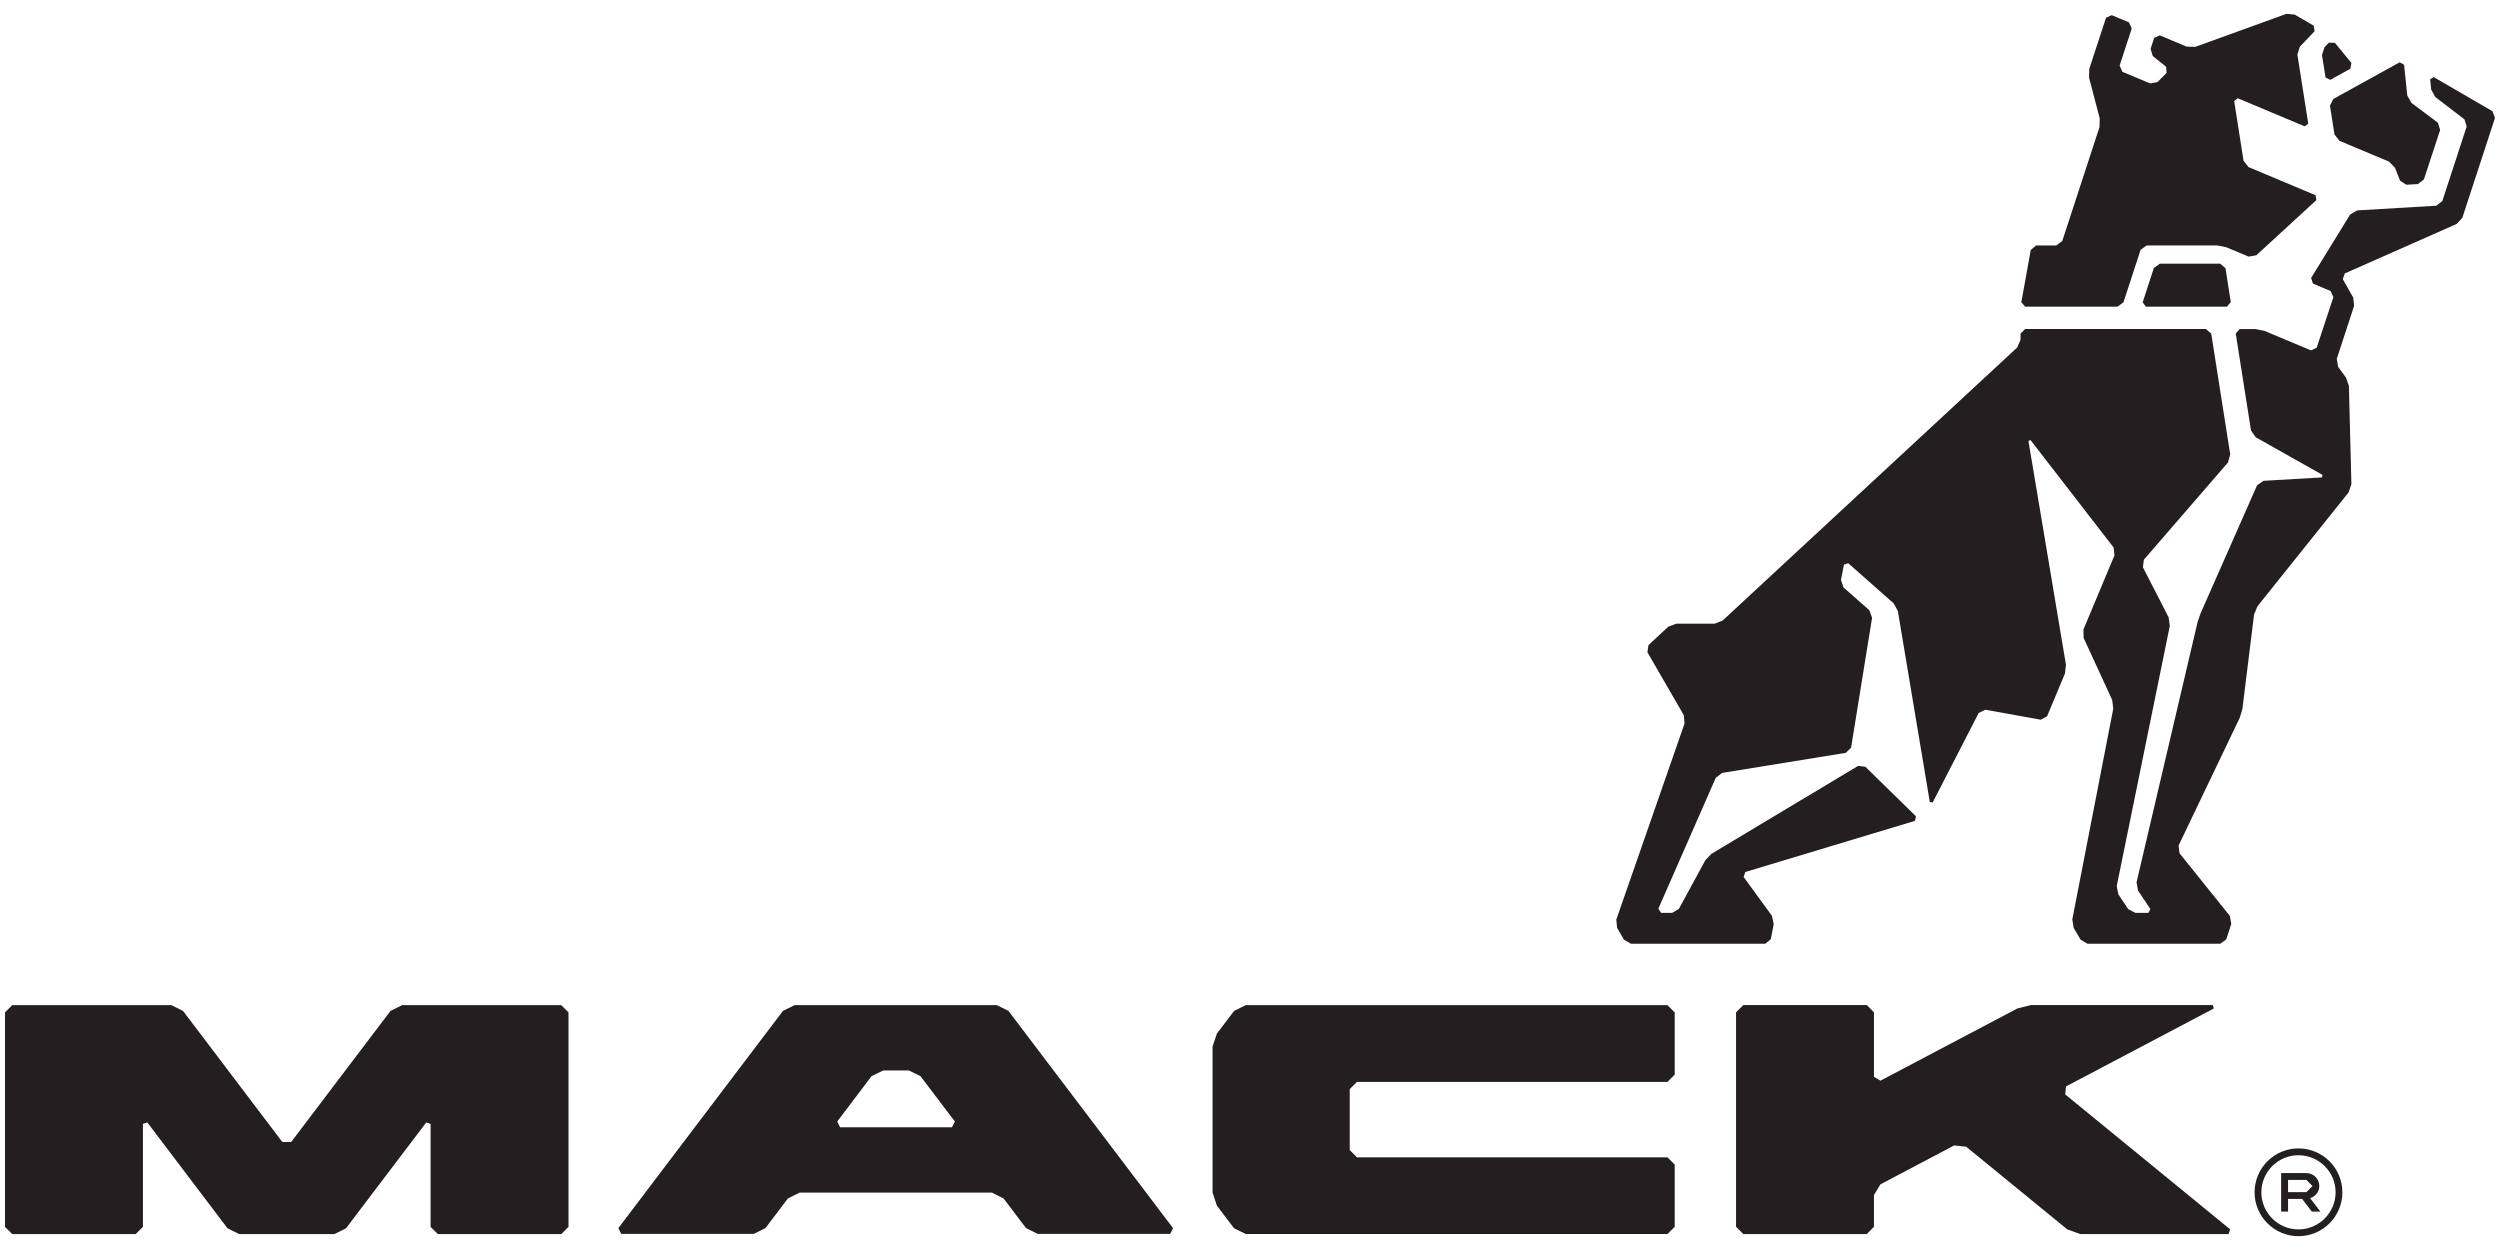
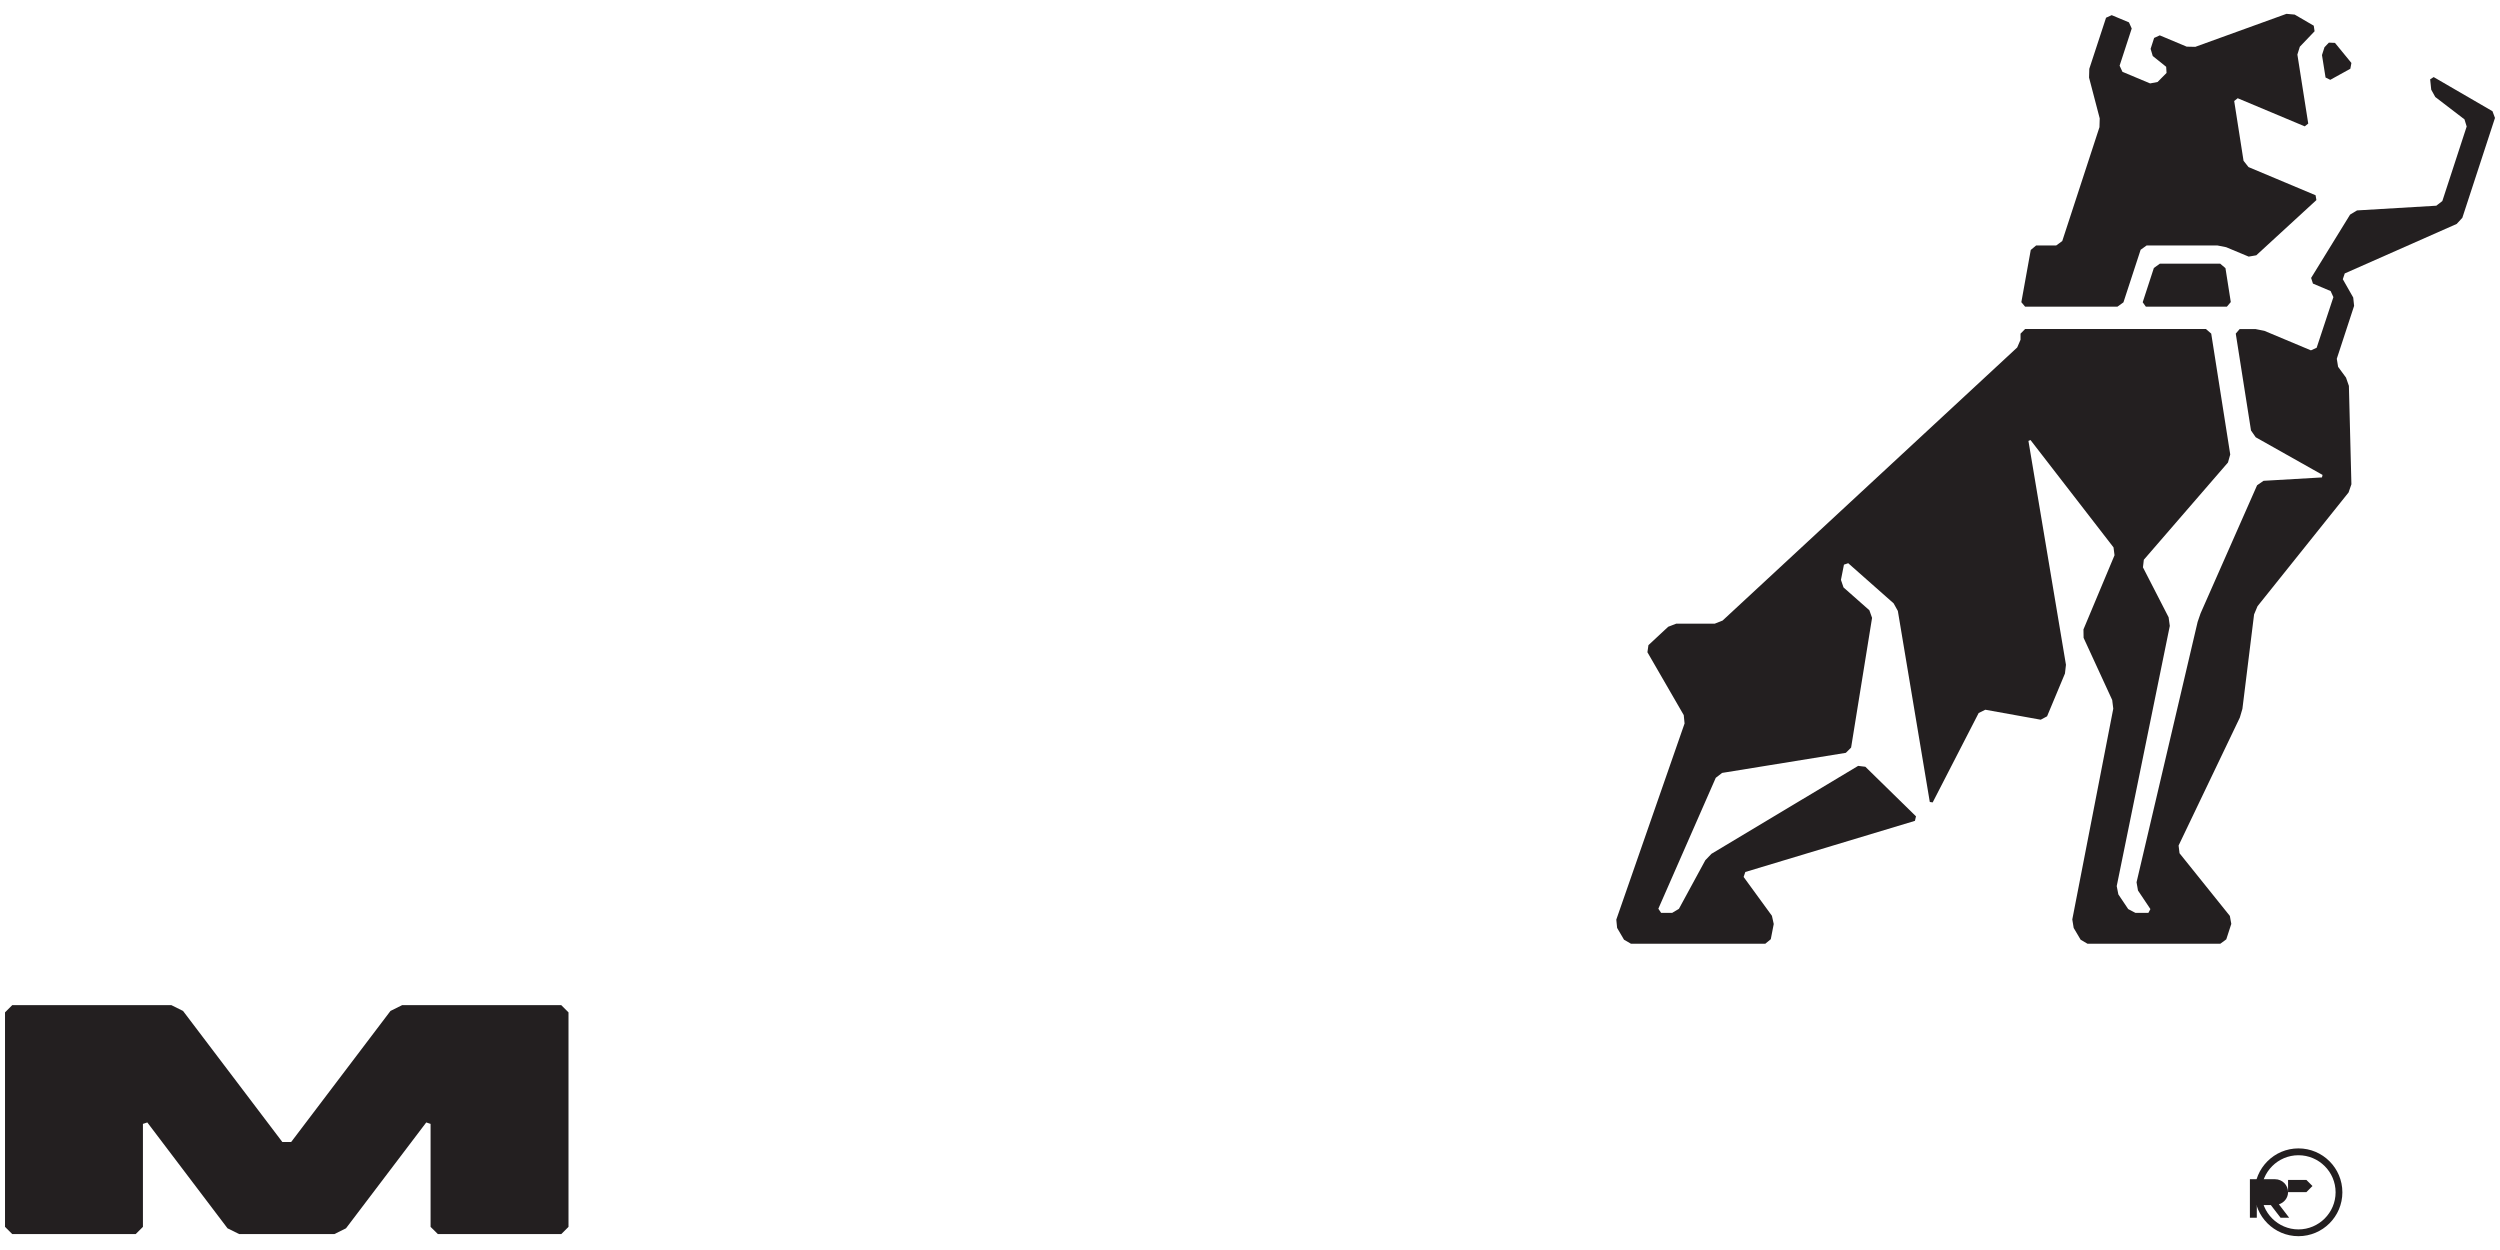
<svg xmlns="http://www.w3.org/2000/svg" height="223.607" viewBox="0 0 49.801 24.55" width="447.214">
  <g fill="#231f20">
    <path d="m0 0h-2.537l-.185-.092-1.583-2.089h-.14l-1.583 2.089-.185.092h-2.537l-.115-.115v-3.418l.115-.115h1.968l.115.115v1.641l.07.023 1.278-1.687.186-.092h1.517l.185.092 1.279 1.687.069-.023v-1.641l.116-.115h1.967l.115.115v3.418z" transform="matrix(1.25 0 0 -1.25 11.181 19.848)" />
-     <path d="m0 0h-1.784l-.045.091.547.723.186.091h.409l.185-.091.548-.723zm.899 1.855-.185.091h-3.222l-.185-.091-2.624-3.463.046-.091h2.113l.185.092.358.472.185.093h3.067l.185-.093.358-.472.184-.092h2.113l.046.091" transform="matrix(1.25 0 0 -1.25 18.964 22.28)" />
-     <path d="m0 0h-6.72l-.186-.092-.274-.361-.069-.207v-2.328l.069-.207.274-.361.186-.091h6.72l.116.115v.992l-.116.115h-4.948l-.115.116v.971l.115.115h4.948l.116.116v.992z" transform="matrix(1.25 0 0 -1.25 33.216 19.848)" />
-     <path d="m0 0 .012.127 2.355 1.242-.013.055h-2.901l-.217-.055-2.181-1.15-.103.062v1.027l-.114.116h-1.968l-.116-.116v-3.417l.116-.116h1.968l.114.116v.506l.103.17 1.175.62.191-.02 1.612-1.318.205-.074h2.365l.026.074" transform="matrix(1.25 0 0 -1.25 41.14 21.626)" />
-     <path d="m0 0v.195h.292l.097-.097-.097-.098zm.498.098c0 .114-.093.206-.206.206h-.402v-.614h.11v.202h.224l.155-.202h.137l-.164.214c.083.027.146.101.146.194" transform="matrix(1.25 0 0 -1.25 45.579 23.573)" />
+     <path d="m0 0v.195h.292l.097-.097-.097-.098zc0 .114-.093.206-.206.206h-.402v-.614h.11v.202h.224l.155-.202h.137l-.164.214c.083.027.146.101.146.194" transform="matrix(1.25 0 0 -1.25 45.579 23.573)" />
    <path d="m0 0c-.326 0-.591.266-.591.591 0 .326.265.591.591.591s.592-.265.592-.591c0-.325-.266-.591-.592-.591m0 1.291c-.386 0-.699-.314-.699-.7 0-.385.313-.699.699-.699.387 0 .7.314.7.699 0 .386-.313.7-.7.7" transform="matrix(1.25 0 0 -1.25 45.786 24.315)" />
    <path d="m0 0h1.471l.096.069.274.838.096.069h1.126l.141-.028.359-.15.121.021.958.88-.013.077-1.069.449-.079.1-.149.953.056.044 1.068-.448.056.044-.173 1.1.039.125.235.246-.013.089-.304.177-.131.012-1.453-.526-.137.003-.429.18-.09-.041-.056-.174.034-.114.214-.172.006-.098-.143-.144-.119-.023-.441.185-.045.098.193.592-.044.098-.275.115-.09-.041-.267-.814-.004-.14.17-.65-.004-.14-.593-1.815-.096-.07h-.32l-.086-.072-.15-.832z" transform="matrix(1.25 0 0 -1.25 40.341 5.934)" />
    <path d="m0 0h-.961l-.096-.069-.178-.546.05-.07h1.292l.062.073-.085.54z" transform="matrix(1.25 0 0 -1.25 44.227 5.077)" />
    <path d="m0 0 .075-.037.32.177.017.092-.262.32-.097.004-.07-.073-.04-.125" transform="matrix(1.25 0 0 -1.25 46.326 1.369)" />
-     <path d="m0 0 .072-.46.079-.1.791-.332.094-.097.081-.207.1-.064.185.011.095.074.259.789-.036.114-.422.317-.066.116-.051.492-.071.038-1.057-.584z" transform="matrix(1.25 0 0 -1.25 46.414 1.93)" />
    <path d="m0 0-.937.544-.056-.036.017-.165.065-.117.465-.356.035-.114-.388-1.188-.096-.074-1.263-.075-.111-.067-.621-1.009.029-.09.282-.119.044-.097-.267-.807-.091-.041-.742.311-.14.028h-.254l-.062-.072.243-1.544.075-.108 1.065-.6-.009-.04-.931-.054-.103-.071-.901-2.042-.047-.137-.973-4.148.023-.131.198-.296-.032-.06h-.208l-.114.06-.157.234-.026.132.846 4.147-.019.137-.409.796.014.121 1.341 1.55.036.128-.303 1.926-.084.073h-2.882l-.073-.074v-.097l-.053-.123-4.695-4.352-.126-.05h-.614l-.127-.049-.315-.293-.016-.113.579-1.002.013-.133-1.088-3.126.013-.132.11-.188.11-.064h2.142l.087.072.047.242-.029.131-.451.619.027.079 2.703.815.017.072-.807.79-.115.014-2.337-1.401-.098-.102-.421-.775-.107-.064h-.177l-.044.066.915 2.086.101.078 1.972.32.084.084.334 2.067-.043.121-.412.364-.041.12.048.243.068.023.724-.64.067-.121.509-3.044.046-.007.733 1.425.106.052.883-.159.101.054.285.682.016.139-.598 3.568.033.014 1.323-1.711.016-.125-.495-1.182.002-.134.456-.991.017-.138-.653-3.359.022-.135.111-.188.109-.064h2.117l.095.07.08.246-.023.127-.802.999-.015.123.976 2.039.041.139.186 1.505.055.131 1.451 1.813.045.13-.04 1.568-.046.132-.126.172-.021.128.276.843-.014.133-.166.292.031.092 1.784.789.09.098.52 1.591z" transform="matrix(1.25 0 0 -1.25 49.651 2.04)" />
  </g>
</svg>